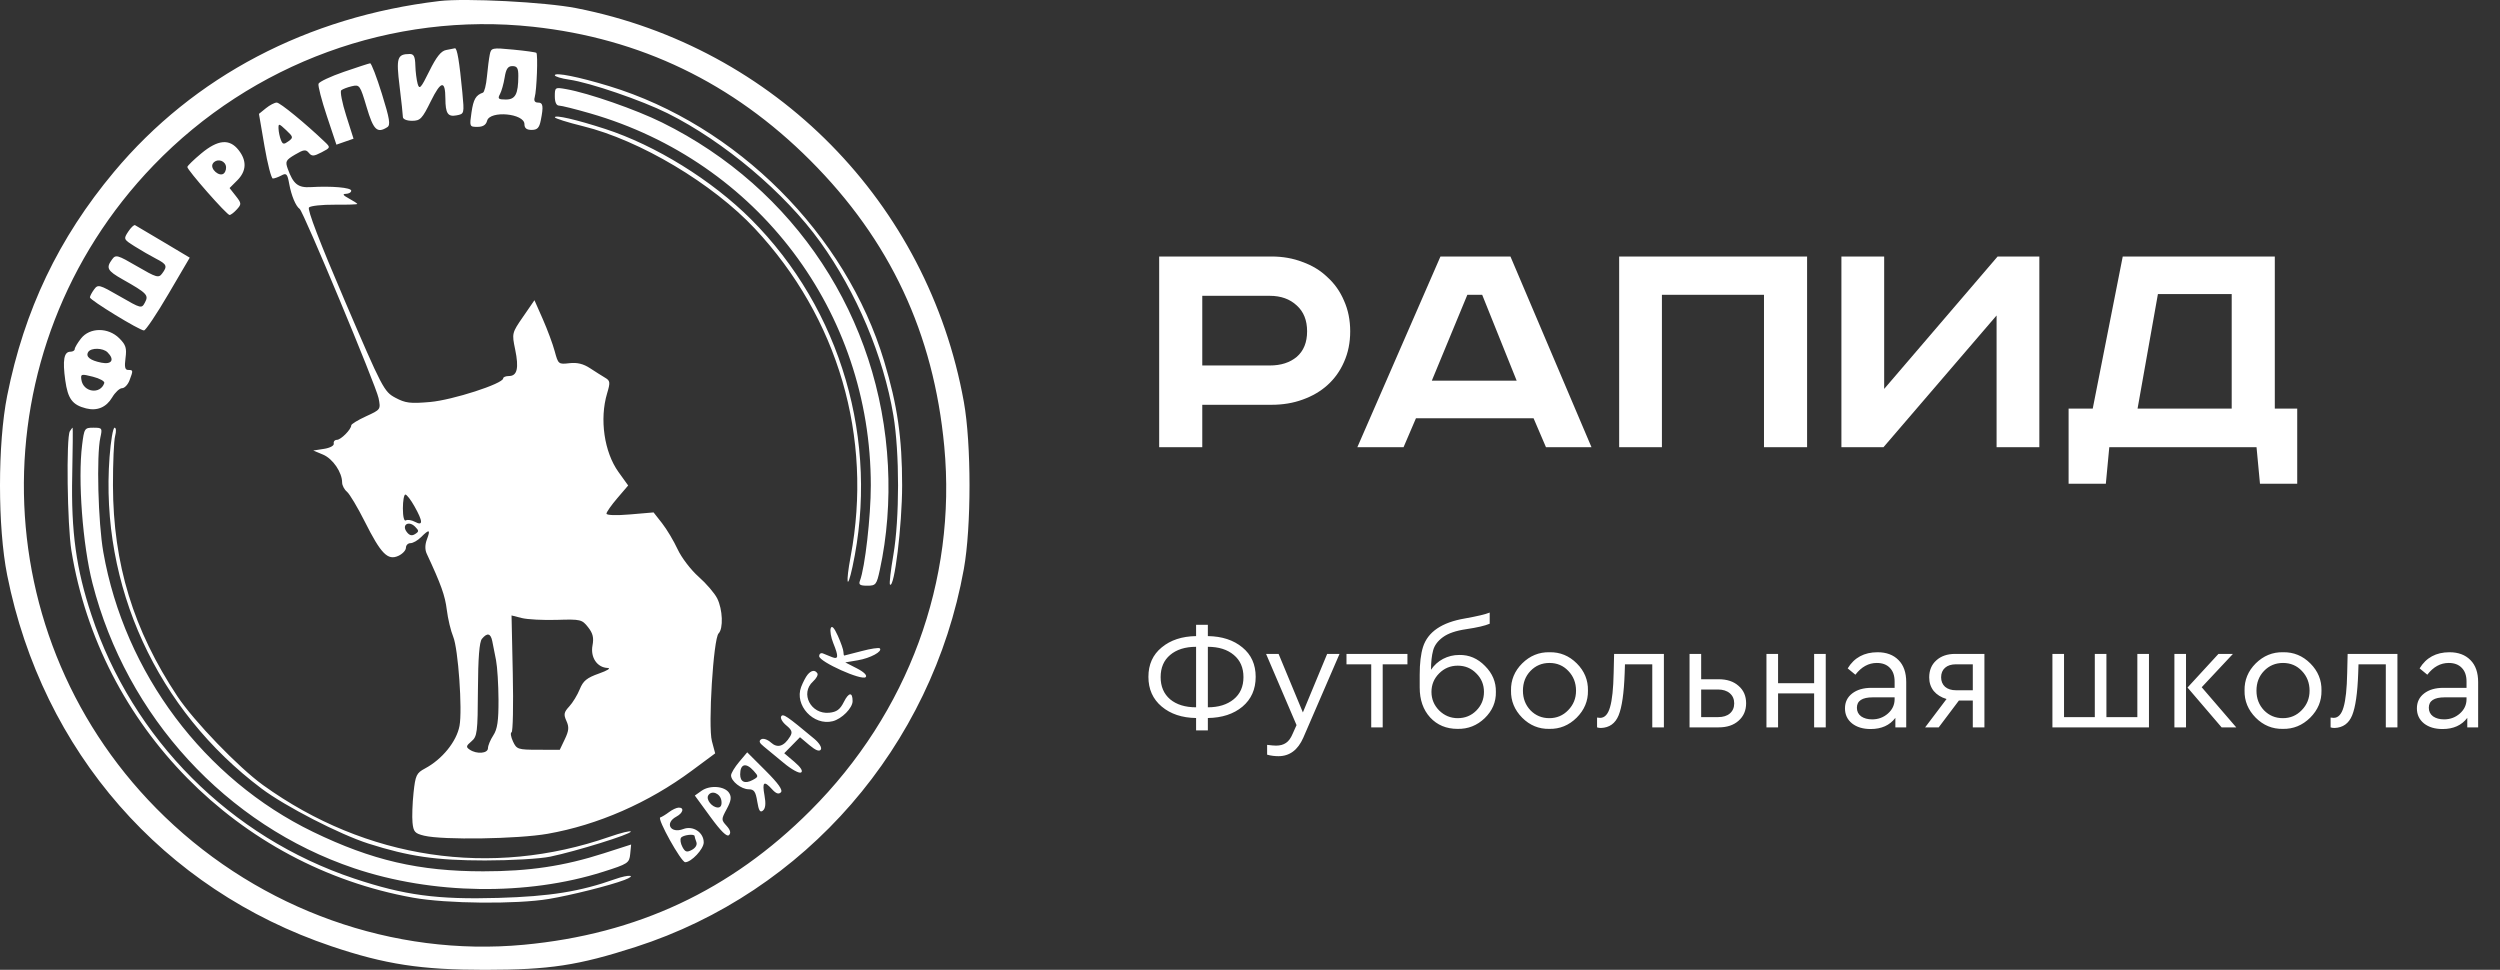
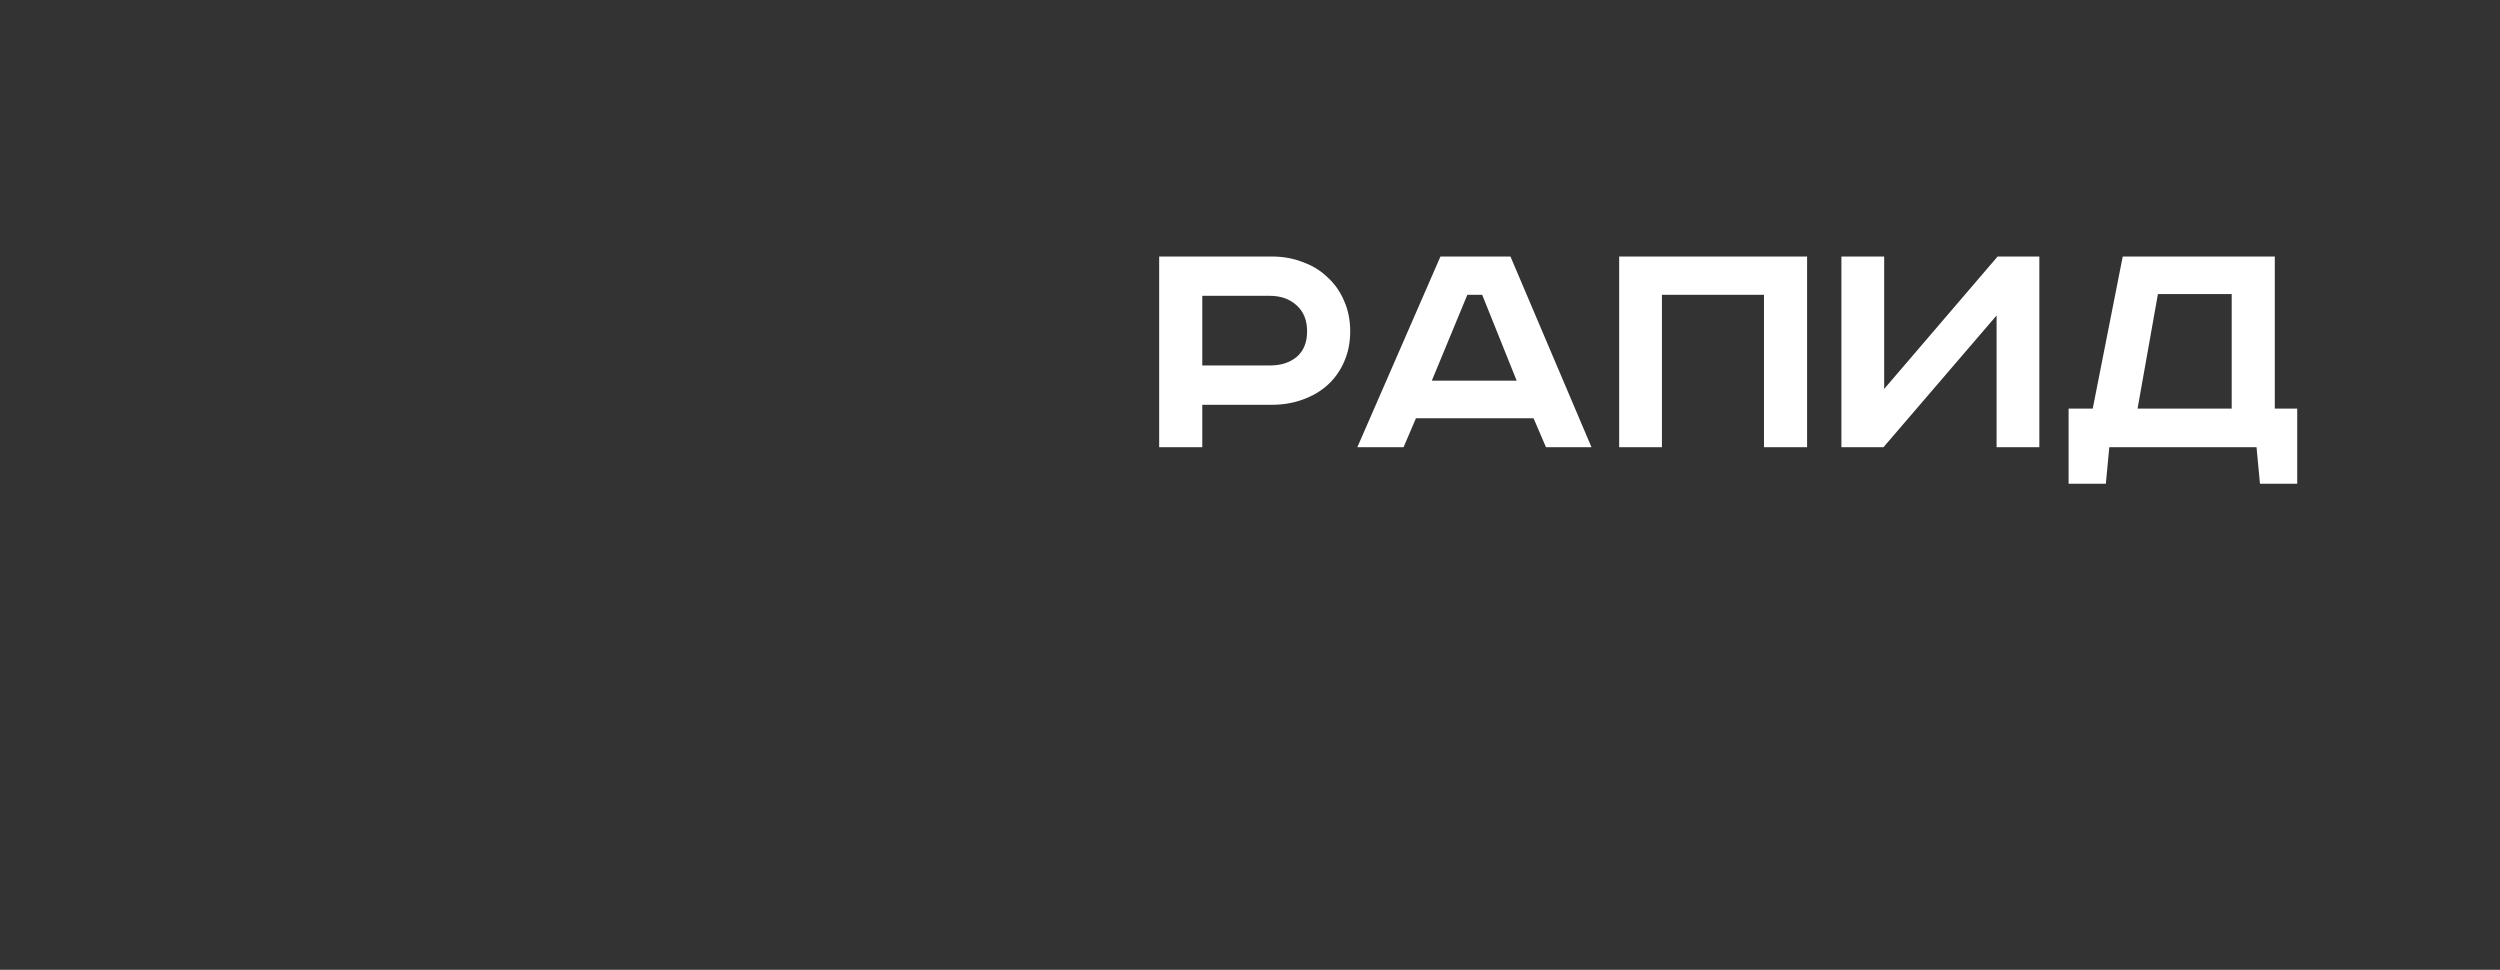
<svg xmlns="http://www.w3.org/2000/svg" width="232" height="90" viewBox="0 0 232 90" fill="none">
  <rect x="0" y="0" width="232" height="90" fill="#333333" stroke="none" />
-   <path fill-rule="evenodd" clip-rule="evenodd" d="M40.772 0.098C28.531 1.553 17.991 7.086 10.582 15.948C5.439 22.101 2.255 28.771 0.668 36.713C-0.223 41.175 -0.223 48.92 0.668 53.382C3.934 69.734 15.134 82.548 30.761 87.814C35.739 89.492 39.078 90.004 45.002 90C51.024 89.996 53.633 89.6 58.986 87.877C74.719 82.814 86.477 69.273 89.445 52.802C90.146 48.912 90.146 41.183 89.445 37.293C86.114 18.806 71.9 4.369 53.473 0.755C50.607 0.193 43.198 -0.19 40.772 0.098ZM49.454 2.482C59.419 3.557 67.995 7.687 75.179 14.871C82.593 22.285 86.645 30.931 87.629 41.438C88.795 53.888 84.284 66.146 75.192 75.238C67.801 82.63 59.123 86.69 48.611 87.674C36.519 88.807 24.262 84.439 15.297 75.801C-1.727 59.4 -2.196 32.407 14.248 15.343C23.407 5.838 36.438 1.078 49.454 2.482ZM41.393 4.643C40.928 4.732 40.493 5.28 39.843 6.597C39.054 8.198 38.917 8.346 38.757 7.775C38.655 7.415 38.56 6.645 38.544 6.064C38.523 5.253 38.401 5.007 38.023 5.01C36.858 5.021 36.755 5.35 37.08 8C37.248 9.377 37.387 10.664 37.388 10.857C37.388 11.061 37.746 11.21 38.237 11.21C39.001 11.21 39.176 11.027 39.986 9.383C40.92 7.49 41.323 7.418 41.332 9.142C41.339 10.533 41.556 10.861 42.37 10.706C43.088 10.569 43.092 10.553 42.904 8.562C42.634 5.716 42.419 4.436 42.216 4.481C42.12 4.502 41.75 4.575 41.393 4.643ZM45.451 5.061C45.377 5.418 45.258 6.341 45.187 7.112C45.116 7.882 44.95 8.55 44.818 8.597C44.154 8.831 43.935 9.208 43.755 10.434C43.562 11.745 43.573 11.774 44.306 11.774C44.817 11.774 45.101 11.595 45.202 11.21C45.458 10.23 48.668 10.521 48.668 11.525C48.668 11.896 48.87 12.056 49.337 12.056C49.862 12.056 50.045 11.864 50.183 11.175C50.451 9.835 50.4 9.518 49.918 9.518C49.629 9.518 49.526 9.347 49.622 9.024C49.809 8.395 49.933 5.045 49.774 4.904C49.708 4.845 48.739 4.71 47.62 4.604C45.65 4.416 45.581 4.431 45.451 5.061ZM31.907 6.668C30.676 7.092 29.619 7.589 29.558 7.773C29.496 7.957 29.845 9.304 30.332 10.766L31.218 13.425L32.012 13.148L32.807 12.871L32.126 10.726C31.751 9.546 31.545 8.491 31.667 8.381C31.79 8.271 32.228 8.101 32.643 8.004C33.37 7.832 33.416 7.896 34.023 9.941C34.654 12.068 34.997 12.401 35.94 11.803C36.255 11.604 36.165 11.042 35.439 8.706C34.951 7.136 34.461 5.862 34.349 5.874C34.237 5.886 33.138 6.244 31.907 6.668ZM48.1 7.051C48.093 8.74 47.83 9.236 46.941 9.236C46.249 9.236 46.166 9.161 46.394 8.742C46.542 8.471 46.739 7.773 46.832 7.192C46.961 6.388 47.134 6.134 47.552 6.134C47.987 6.134 48.103 6.328 48.1 7.051ZM51.487 6.985C51.487 7.102 52.09 7.285 52.827 7.391C54.747 7.668 59.548 9.311 61.966 10.519C67.186 13.126 72.829 17.885 76.118 22.453C79.488 27.135 81.983 33.047 82.905 38.541C83.485 41.994 83.484 48.125 82.903 51.505C82.656 52.94 82.515 54.175 82.589 54.248C82.995 54.654 83.716 48.775 83.718 45.047C83.719 40.636 83.282 37.616 82.046 33.514C78.499 21.734 68.372 11.603 56.535 7.994C53.716 7.134 51.487 6.688 51.487 6.985ZM51.487 8.941C51.487 9.486 51.631 9.8 51.879 9.8C52.094 9.8 53.395 10.124 54.769 10.521C70.313 15.005 80.811 28.924 80.811 45.047C80.811 47.944 80.272 52.668 79.801 53.895C79.663 54.255 79.807 54.353 80.478 54.353C81.278 54.353 81.351 54.261 81.651 52.872C82.314 49.816 82.571 46.51 82.401 43.215C81.697 29.483 73.794 17.475 61.443 11.37C59.007 10.165 54.635 8.643 52.545 8.271C51.513 8.087 51.487 8.103 51.487 8.941ZM24.678 10.042L24.031 10.567L24.545 13.567C24.828 15.217 25.177 16.567 25.321 16.567C25.465 16.567 25.822 16.439 26.114 16.283C26.581 16.032 26.67 16.127 26.838 17.058C27.035 18.149 27.447 19.139 27.808 19.387C28.156 19.626 34.908 35.816 35.131 36.944C35.339 37.999 35.334 38.007 33.967 38.634C33.212 38.98 32.595 39.358 32.595 39.474C32.595 39.848 31.634 40.818 31.263 40.818C31.065 40.818 30.935 40.972 30.973 41.161C31.014 41.359 30.624 41.569 30.057 41.656L29.07 41.807L29.982 42.19C30.884 42.57 31.749 43.834 31.749 44.774C31.749 45.041 31.95 45.428 32.197 45.632C32.443 45.836 33.19 47.089 33.857 48.416C35.355 51.396 35.98 52.033 36.967 51.584C37.354 51.407 37.67 51.07 37.67 50.834C37.67 50.598 37.861 50.405 38.093 50.405C38.326 50.405 38.77 50.151 39.08 49.841C39.839 49.083 39.968 49.131 39.622 50.042C39.434 50.535 39.426 51.01 39.599 51.381C40.931 54.236 41.299 55.265 41.462 56.586C41.565 57.426 41.834 58.552 42.058 59.089C42.52 60.195 42.922 65.877 42.642 67.363C42.37 68.817 41.035 70.464 39.44 71.314C38.646 71.738 38.55 71.941 38.376 73.57C38.272 74.555 38.228 75.8 38.281 76.337C38.364 77.192 38.499 77.344 39.362 77.552C41.091 77.969 48.056 77.862 50.821 77.376C55.484 76.555 60.182 74.499 64.204 71.516L66.368 69.912L66.065 68.778C65.698 67.402 66.203 59.263 66.686 58.78C67.136 58.33 67.066 56.554 66.558 55.534C66.317 55.051 65.538 54.144 64.828 53.519C64.118 52.893 63.243 51.748 62.884 50.973C62.525 50.199 61.876 49.112 61.442 48.558L60.652 47.552L58.466 47.739C57.182 47.849 56.281 47.819 56.281 47.665C56.281 47.522 56.734 46.876 57.288 46.229L58.294 45.053L57.394 43.8C56.068 41.953 55.625 38.889 56.34 36.503C56.644 35.487 56.626 35.333 56.164 35.06C55.88 34.892 55.246 34.492 54.756 34.17C54.132 33.761 53.556 33.621 52.837 33.705C51.833 33.823 51.801 33.797 51.478 32.598C51.296 31.924 50.798 30.582 50.372 29.616L49.597 27.861L48.545 29.389C47.502 30.903 47.496 30.93 47.808 32.434C48.168 34.167 47.996 34.896 47.227 34.896C46.934 34.896 46.694 34.995 46.694 35.115C46.694 35.605 41.98 37.127 39.907 37.306C38.069 37.465 37.624 37.41 36.689 36.909C35.639 36.347 35.486 36.053 32.003 27.928C29.686 22.523 28.498 19.43 28.673 19.253C28.822 19.101 29.892 18.986 31.051 18.996C32.21 19.006 33.159 18.975 33.159 18.928C33.159 18.88 32.81 18.652 32.383 18.421C31.83 18.121 31.749 17.997 32.101 17.989C32.373 17.982 32.595 17.85 32.595 17.695C32.595 17.407 30.78 17.248 28.826 17.366C27.657 17.436 27.213 17.08 26.705 15.667C26.458 14.98 26.523 14.854 27.38 14.348C28.186 13.873 28.379 13.848 28.657 14.183C28.938 14.521 29.11 14.515 29.84 14.137C30.672 13.707 30.68 13.682 30.164 13.189C28.333 11.441 25.985 9.518 25.682 9.518C25.486 9.518 25.034 9.754 24.678 10.042ZM51.491 10.887C51.493 10.987 52.667 11.357 54.099 11.709C59.383 13.008 66.14 17.034 70.048 21.212C77.778 29.474 81.023 40.577 78.941 51.634C78.472 54.13 78.608 54.923 79.109 52.61C81.633 40.965 78.059 28.713 69.697 20.352C66.07 16.724 60.83 13.48 56.14 11.959C53.462 11.091 51.486 10.635 51.491 10.887ZM26.765 13.113C26.338 13.426 26.233 13.406 26.065 12.98C25.956 12.704 25.858 12.235 25.847 11.936C25.829 11.438 25.886 11.449 26.547 12.07C27.224 12.706 27.237 12.768 26.765 13.113ZM18.674 14.241C17.975 14.823 17.396 15.387 17.386 15.495C17.361 15.761 21.045 19.951 21.304 19.951C21.417 19.951 21.722 19.717 21.981 19.431C22.422 18.943 22.416 18.865 21.878 18.18L21.304 17.451L22.015 16.74C22.878 15.876 22.921 14.918 22.141 13.927C21.296 12.852 20.227 12.949 18.674 14.241ZM20.939 15.317C21.032 15.56 20.964 15.904 20.787 16.081C20.39 16.478 19.45 15.667 19.748 15.185C20.029 14.729 20.744 14.809 20.939 15.317ZM11.897 21.499C11.45 22.182 11.463 22.21 12.501 22.864C13.084 23.232 13.973 23.745 14.477 24.005C15.489 24.527 15.559 24.698 15.041 25.39C14.721 25.818 14.512 25.757 12.727 24.717C10.897 23.65 10.741 23.607 10.401 24.072C9.82 24.866 9.954 25.121 11.376 25.925C13.646 27.209 13.818 27.386 13.454 28.065C13.139 28.654 13.108 28.647 11.123 27.502C9.205 26.396 9.093 26.367 8.728 26.866C8.517 27.155 8.344 27.485 8.344 27.6C8.344 27.85 12.951 30.666 13.36 30.666C13.517 30.666 14.537 29.147 15.626 27.289L17.608 23.911L15.161 22.451C13.816 21.648 12.634 20.948 12.534 20.896C12.435 20.845 12.148 21.116 11.897 21.499ZM7.519 31.41C7.198 31.818 6.934 32.262 6.934 32.396C6.934 32.531 6.753 32.64 6.53 32.64C5.936 32.64 5.796 33.421 6.057 35.293C6.295 37.012 6.716 37.58 7.992 37.9C9.017 38.157 9.865 37.799 10.408 36.882C10.686 36.41 11.101 36.024 11.328 36.024C11.556 36.024 11.866 35.699 12.017 35.301C12.371 34.369 12.367 34.332 11.896 34.332C11.598 34.332 11.537 34.058 11.648 33.226C11.772 32.3 11.678 32 11.07 31.393C10.044 30.366 8.333 30.374 7.519 31.41ZM9.98 32.697C10.66 33.377 10.38 33.851 9.411 33.657C8.352 33.445 7.922 33.096 8.188 32.665C8.442 32.255 9.558 32.275 9.98 32.697ZM9.678 35.547C9.316 36.633 7.726 36.407 7.553 35.246C7.471 34.702 7.538 34.684 8.621 34.959C9.257 35.12 9.732 35.385 9.678 35.547ZM6.482 40.02C6.136 40.58 6.242 48.729 6.626 51.097C9.268 67.366 22.094 80.393 38.337 83.306C41.452 83.865 47.924 83.926 50.923 83.425C52.987 83.08 56.593 82.175 57.942 81.663C59.153 81.203 58.376 81.123 57.1 81.577C53.835 82.738 51.051 83.186 46.241 83.326C40.571 83.49 37.517 83.081 32.877 81.533C21.381 77.699 12.31 68.602 8.488 57.072C7.065 52.779 6.594 49.365 6.702 44.122C6.752 41.684 6.769 39.689 6.74 39.69C6.71 39.69 6.594 39.838 6.482 40.02ZM7.62 41.296C7.217 44.523 7.67 50.562 8.581 54.124C11.751 66.508 21.005 76.585 32.877 80.579C40.142 83.023 48.912 83.146 55.971 80.902C58.287 80.166 58.4 80.092 58.483 79.251L58.569 78.371L56.025 79.189C52.327 80.378 49.103 80.859 44.834 80.859C38.898 80.859 34.513 79.842 29.051 77.198C18.962 72.314 11.556 62.437 9.588 51.24C9.105 48.493 8.944 42.261 9.313 40.606C9.508 39.73 9.48 39.69 8.669 39.69C7.849 39.69 7.814 39.743 7.62 41.296ZM10.167 42.402C9.272 54.342 14.57 65.898 24.276 73.182C26.479 74.835 31.537 77.438 34.19 78.284C37.947 79.481 40.487 79.85 45.002 79.851C47.426 79.851 50.126 79.694 51.064 79.497C53.476 78.993 58.537 77.419 58.537 77.174C58.537 77.061 57.639 77.28 56.542 77.662C45.577 81.475 33.972 79.741 24.417 72.863C22.15 71.231 17.991 66.921 16.466 64.623C12.373 58.457 10.5 52.328 10.483 45.047C10.478 42.954 10.568 40.892 10.683 40.465C10.802 40.027 10.78 39.69 10.632 39.69C10.488 39.69 10.279 40.91 10.167 42.402ZM38.464 46.989C39.258 48.402 39.272 48.836 38.51 48.428C38.197 48.26 37.816 48.2 37.664 48.294C37.5 48.396 37.388 47.946 37.388 47.179C37.388 46.472 37.492 45.893 37.618 45.893C37.745 45.893 38.126 46.387 38.464 46.989ZM38.516 49.564C38.218 49.752 37.989 49.692 37.741 49.359C37.252 48.706 37.926 48.285 38.516 48.874C38.892 49.251 38.892 49.327 38.516 49.564ZM51.677 57.524C53.876 57.455 54.009 57.486 54.572 58.202C55.023 58.775 55.12 59.178 54.983 59.906C54.777 61.007 55.418 61.952 56.395 61.988C56.726 62 56.372 62.226 55.589 62.502C54.461 62.899 54.116 63.18 53.801 63.961C53.587 64.492 53.148 65.211 52.826 65.559C52.33 66.094 52.29 66.299 52.563 66.9C52.823 67.469 52.794 67.804 52.417 68.594L51.947 69.58L49.955 69.578C48.06 69.576 47.945 69.537 47.604 68.804C47.407 68.38 47.349 67.998 47.474 67.957C47.599 67.915 47.65 65.458 47.586 62.497L47.471 57.113L48.421 57.354C48.944 57.487 50.41 57.563 51.677 57.524ZM77.092 58.3C77.008 58.533 77.113 59.151 77.325 59.674C77.836 60.932 77.813 61.221 77.218 60.983C76.947 60.873 76.566 60.719 76.372 60.64C76.178 60.561 76.02 60.675 76.02 60.895C76.02 61.41 79.982 63.192 80.337 62.837C80.496 62.679 80.176 62.361 79.519 62.024L78.441 61.471L79.601 61.275C80.772 61.078 81.929 60.45 81.646 60.167C81.561 60.082 80.8 60.197 79.954 60.422C79.109 60.648 78.385 60.833 78.346 60.835C78.307 60.837 78.272 60.68 78.268 60.486C78.264 60.292 78.032 59.626 77.753 59.005C77.412 58.249 77.194 58.017 77.092 58.3ZM45.683 59.499C45.754 59.848 45.91 60.641 46.031 61.261C46.152 61.882 46.255 63.537 46.261 64.94C46.269 66.907 46.158 67.663 45.777 68.243C45.506 68.657 45.284 69.191 45.284 69.429C45.284 69.923 44.248 70.01 43.592 69.57C43.227 69.325 43.248 69.219 43.748 68.798C44.285 68.346 44.33 67.986 44.352 64.005C44.369 61.043 44.484 59.571 44.724 59.283C45.215 58.691 45.535 58.763 45.683 59.499ZM74.943 62.61C74.778 62.809 74.509 63.323 74.346 63.752C73.703 65.442 75.488 67.378 77.275 66.929C78.12 66.717 79.121 65.704 79.121 65.062C79.121 64.197 78.763 64.234 78.307 65.146C77.959 65.842 77.642 66.075 76.953 66.142C75.244 66.308 74.228 64.347 75.449 63.241C75.755 62.964 75.939 62.627 75.855 62.492C75.641 62.145 75.291 62.19 74.943 62.61ZM72.494 66.479C72.394 66.642 72.606 67.018 72.967 67.314C73.489 67.743 73.561 67.953 73.322 68.345C72.757 69.27 72.154 69.46 71.542 68.906C71.231 68.624 70.829 68.49 70.641 68.606C70.399 68.755 70.464 68.943 70.872 69.268C71.185 69.517 72.021 70.207 72.731 70.802C73.441 71.397 74.164 71.796 74.339 71.688C74.541 71.563 74.315 71.204 73.716 70.696L72.777 69.901L73.508 69.157L74.239 68.413L75.108 69.145C75.697 69.64 76.041 69.773 76.176 69.556C76.287 69.375 76.021 68.941 75.562 68.559C73.017 66.436 72.667 66.199 72.494 66.479ZM68.592 70.706C68.18 71.196 67.842 71.758 67.842 71.955C67.842 72.496 68.795 73.246 69.483 73.246C69.975 73.246 70.126 73.462 70.272 74.377C70.409 75.232 70.539 75.439 70.801 75.221C71.04 75.023 71.085 74.577 70.944 73.807C70.714 72.55 70.893 72.41 71.655 73.252C72.014 73.648 72.261 73.733 72.466 73.529C72.67 73.324 72.238 72.712 71.051 71.525L69.341 69.816L68.592 70.706ZM69.937 71.531C70.404 72.048 70.4 72.087 69.834 72.39C69.133 72.765 68.688 72.562 68.688 71.866C68.688 70.882 69.22 70.739 69.937 71.531ZM65.104 73.385L64.48 73.827L65.923 75.805C66.905 77.15 67.458 77.69 67.654 77.494C67.85 77.299 67.777 77.024 67.425 76.635C66.924 76.081 66.924 76.035 67.442 75.074C67.85 74.316 67.903 73.968 67.669 73.594C67.263 72.946 65.883 72.834 65.104 73.385ZM66.946 74.306C67.003 74.71 66.889 74.937 66.627 74.937C66.081 74.937 65.49 74.194 65.729 73.806C66.044 73.297 66.849 73.627 66.946 74.306ZM62.092 75.359C61.799 75.581 61.43 75.806 61.272 75.859C60.957 75.963 63.213 80.013 63.587 80.013C64.16 80.013 65.305 78.789 65.305 78.176C65.305 77.245 64.311 76.592 63.414 76.933C62.216 77.389 61.649 76.381 62.767 75.783C63.394 75.448 63.524 74.933 62.978 74.946C62.784 74.951 62.386 75.137 62.092 75.359ZM64.459 77.593C64.459 77.658 64.532 77.902 64.621 78.136C64.719 78.391 64.555 78.682 64.21 78.867C63.737 79.12 63.582 79.073 63.33 78.601C63.161 78.286 63.099 77.903 63.193 77.751C63.356 77.487 64.459 77.349 64.459 77.593Z" fill="white" />
  <path d="M118.003 23.804C119.048 23.804 120.008 23.975 120.883 24.316C121.779 24.636 122.547 25.105 123.187 25.724C123.848 26.321 124.36 27.047 124.723 27.9C125.107 28.753 125.299 29.703 125.299 30.748C125.299 31.793 125.107 32.743 124.723 33.596C124.36 34.428 123.848 35.143 123.187 35.74C122.547 36.316 121.779 36.764 120.883 37.084C120.008 37.404 119.048 37.564 118.003 37.564H111.571V41.5H107.571V23.804H118.003ZM111.571 33.916H117.843C118.867 33.916 119.699 33.649 120.339 33.116C120.979 32.561 121.299 31.772 121.299 30.748C121.299 29.724 120.979 28.924 120.339 28.348C119.699 27.751 118.867 27.452 117.843 27.452H111.571V33.916ZM132.874 35.324H140.746L137.546 27.356H136.17L132.874 35.324ZM140.17 23.804L147.69 41.5H143.466L142.314 38.812H131.402L130.25 41.5H125.962L133.674 23.804H140.17ZM167.698 23.804V41.5H163.698V27.356H154.226V41.5H150.258V23.804H167.698ZM174.851 23.804V36.092L185.379 23.804H189.251V41.5H185.283V29.276L174.787 41.5H170.883V23.804H174.851ZM211.102 23.804V37.916H213.182V44.892H209.726L209.406 41.5H195.742L195.422 44.892H191.966V37.916H194.206L196.99 23.804H211.102ZM198.366 37.916H207.102V27.292H200.254L198.366 37.916Z" fill="white" />
-   <path d="M112.089 66.632V67.78H110.997V66.632C109.69 66.613 108.626 66.259 107.805 65.568C106.984 64.877 106.573 63.958 106.573 62.81C106.573 61.662 106.984 60.752 107.805 60.08C108.626 59.399 109.69 59.049 110.997 59.03V57.98H112.089V59.03C113.405 59.049 114.474 59.399 115.295 60.08C116.116 60.752 116.527 61.662 116.527 62.81C116.527 63.967 116.116 64.891 115.295 65.582C114.474 66.263 113.405 66.613 112.089 66.632ZM110.997 65.638V60.024C109.989 60.024 109.186 60.276 108.589 60.78C108.001 61.275 107.707 61.961 107.707 62.838C107.707 63.706 108.001 64.392 108.589 64.896C109.186 65.391 109.989 65.638 110.997 65.638ZM114.483 64.896C115.09 64.401 115.393 63.715 115.393 62.838C115.393 61.961 115.094 61.275 114.497 60.78C113.9 60.276 113.097 60.024 112.089 60.024V65.638C113.078 65.638 113.876 65.391 114.483 64.896ZM123.161 60.682H124.309L120.949 68.452C120.445 69.6 119.675 70.174 118.639 70.174C118.275 70.174 117.925 70.127 117.589 70.034V69.124C117.981 69.171 118.257 69.194 118.415 69.194C118.789 69.194 119.097 69.11 119.339 68.942C119.582 68.783 119.787 68.503 119.955 68.102L120.319 67.29L117.491 60.682H118.653L120.907 66.114L123.161 60.682ZM127.25 67.5V61.648H124.954V60.682H130.61V61.648H128.314V67.5H127.25ZM138.818 64.21C138.837 65.143 138.492 65.955 137.782 66.646C137.073 67.327 136.233 67.659 135.262 67.64C134.217 67.64 133.368 67.285 132.714 66.576C132.07 65.867 131.748 64.943 131.748 63.804V62.614C131.748 61.55 131.851 60.691 132.056 60.038C132.504 58.638 133.802 57.756 135.948 57.392C137.096 57.187 137.862 57.005 138.244 56.846V57.882C137.806 58.069 137.082 58.237 136.074 58.386C135.113 58.526 134.39 58.773 133.904 59.128C133.419 59.483 133.116 59.893 132.994 60.36C132.864 60.836 132.798 61.433 132.798 62.152C133.088 61.723 133.461 61.387 133.918 61.144C134.385 60.901 134.884 60.78 135.416 60.78C136.331 60.761 137.129 61.102 137.81 61.802C138.501 62.493 138.837 63.295 138.818 64.21ZM136.998 65.946C137.474 65.47 137.712 64.891 137.712 64.21C137.712 63.529 137.474 62.955 136.998 62.488C136.532 62.012 135.958 61.774 135.276 61.774C134.604 61.774 134.03 62.012 133.554 62.488C133.078 62.964 132.84 63.538 132.84 64.21C132.84 64.873 133.078 65.447 133.554 65.932C134.04 66.408 134.614 66.646 135.276 66.646C135.958 66.646 136.532 66.413 136.998 65.946ZM140.222 64.084C140.203 63.113 140.548 62.273 141.258 61.564C141.976 60.855 142.821 60.509 143.792 60.528C144.772 60.509 145.616 60.855 146.326 61.564C147.035 62.273 147.38 63.113 147.362 64.084C147.38 65.045 147.03 65.885 146.312 66.604C145.593 67.313 144.748 67.659 143.778 67.64C142.807 67.659 141.967 67.313 141.258 66.604C140.548 65.885 140.203 65.045 140.222 64.084ZM146.256 64.098C146.256 63.37 146.018 62.759 145.542 62.264C145.075 61.769 144.492 61.522 143.792 61.522C143.092 61.522 142.504 61.769 142.028 62.264C141.561 62.749 141.328 63.361 141.328 64.098C141.328 64.817 141.561 65.423 142.028 65.918C142.504 66.403 143.087 66.646 143.778 66.646C144.468 66.646 145.052 66.399 145.528 65.904C146.013 65.409 146.256 64.807 146.256 64.098ZM149.789 60.682H154.409V67.5H153.331V61.648H150.797L150.769 62.488C150.703 64.327 150.517 65.624 150.209 66.38C149.901 67.136 149.355 67.528 148.571 67.556C148.431 67.556 148.309 67.537 148.207 67.5V66.59C148.356 66.609 148.449 66.618 148.487 66.618C148.916 66.618 149.224 66.287 149.411 65.624C149.607 64.961 149.719 63.907 149.747 62.46L149.789 60.682ZM156.79 67.5V60.682H157.868V63.034H159.492C160.267 63.034 160.883 63.239 161.34 63.65C161.807 64.051 162.04 64.588 162.04 65.26C162.04 65.932 161.807 66.473 161.34 66.884C160.883 67.295 160.267 67.5 159.492 67.5H156.79ZM157.868 66.548H159.436C159.903 66.548 160.267 66.436 160.528 66.212C160.799 65.979 160.934 65.666 160.934 65.274C160.934 64.882 160.799 64.569 160.528 64.336C160.257 64.103 159.889 63.986 159.422 63.986H157.868V66.548ZM163.927 67.5V60.682H165.005V63.398H168.351V60.682H169.429V67.5H168.351V64.35H165.005V67.5H163.927ZM176.898 63.3V67.5H175.89V66.618C175.367 67.309 174.602 67.654 173.594 67.654C172.885 67.654 172.311 67.481 171.872 67.136C171.433 66.781 171.214 66.315 171.214 65.736C171.214 65.157 171.438 64.695 171.886 64.35C172.334 64.005 172.927 63.832 173.664 63.832H175.82V63.244C175.82 62.693 175.671 62.269 175.372 61.97C175.083 61.671 174.681 61.522 174.168 61.522C173.403 61.522 172.74 61.886 172.18 62.614L171.466 62.026C172.073 61.027 172.997 60.528 174.238 60.528C175.059 60.528 175.708 60.771 176.184 61.256C176.66 61.732 176.898 62.413 176.898 63.3ZM175.82 64.882V64.714H173.79C172.81 64.714 172.32 65.036 172.32 65.68C172.32 66.016 172.451 66.282 172.712 66.478C172.983 66.665 173.323 66.758 173.734 66.758C174.303 66.758 174.793 66.576 175.204 66.212C175.615 65.848 175.82 65.405 175.82 64.882ZM181.438 60.682H184.154V67.5H183.076V65.008H181.788L179.912 67.5H178.652L180.64 64.868C180.136 64.719 179.74 64.471 179.45 64.126C179.17 63.771 179.03 63.351 179.03 62.866C179.03 62.203 179.25 61.676 179.688 61.284C180.127 60.883 180.71 60.682 181.438 60.682ZM183.076 64.056V61.648H181.508C181.079 61.648 180.743 61.755 180.5 61.97C180.258 62.185 180.136 62.479 180.136 62.852C180.136 63.216 180.258 63.51 180.5 63.734C180.752 63.949 181.093 64.056 181.522 64.056H183.076ZM190.464 67.5V60.682H191.542V66.548H194.398V60.682H195.476V66.548H198.346V60.682H199.424V67.5H190.464ZM201.784 67.5V60.682H202.862V67.5H201.784ZM204.318 63.776L207.524 67.5H206.166L203.002 63.804L205.872 60.682H207.216L204.318 63.776ZM208.294 64.084C208.275 63.113 208.621 62.273 209.33 61.564C210.049 60.855 210.893 60.509 211.864 60.528C212.844 60.509 213.689 60.855 214.398 61.564C215.107 62.273 215.453 63.113 215.434 64.084C215.453 65.045 215.103 65.885 214.384 66.604C213.665 67.313 212.821 67.659 211.85 67.64C210.879 67.659 210.039 67.313 209.33 66.604C208.621 65.885 208.275 65.045 208.294 64.084ZM214.328 64.098C214.328 63.37 214.09 62.759 213.614 62.264C213.147 61.769 212.564 61.522 211.864 61.522C211.164 61.522 210.576 61.769 210.1 62.264C209.633 62.749 209.4 63.361 209.4 64.098C209.4 64.817 209.633 65.423 210.1 65.918C210.576 66.403 211.159 66.646 211.85 66.646C212.541 66.646 213.124 66.399 213.6 65.904C214.085 65.409 214.328 64.807 214.328 64.098ZM217.861 60.682H222.481V67.5H221.403V61.648H218.869L218.841 62.488C218.776 64.327 218.589 65.624 218.281 66.38C217.973 67.136 217.427 67.528 216.643 67.556C216.503 67.556 216.382 67.537 216.279 67.5V66.59C216.428 66.609 216.522 66.618 216.559 66.618C216.988 66.618 217.296 66.287 217.483 65.624C217.679 64.961 217.791 63.907 217.819 62.46L217.861 60.682ZM229.972 63.3V67.5H228.964V66.618C228.441 67.309 227.676 67.654 226.668 67.654C225.959 67.654 225.385 67.481 224.946 67.136C224.507 66.781 224.288 66.315 224.288 65.736C224.288 65.157 224.512 64.695 224.96 64.35C225.408 64.005 226.001 63.832 226.738 63.832H228.894V63.244C228.894 62.693 228.745 62.269 228.446 61.97C228.157 61.671 227.755 61.522 227.242 61.522C226.477 61.522 225.814 61.886 225.254 62.614L224.54 62.026C225.147 61.027 226.071 60.528 227.312 60.528C228.133 60.528 228.782 60.771 229.258 61.256C229.734 61.732 229.972 62.413 229.972 63.3ZM228.894 64.882V64.714H226.864C225.884 64.714 225.394 65.036 225.394 65.68C225.394 66.016 225.525 66.282 225.786 66.478C226.057 66.665 226.397 66.758 226.808 66.758C227.377 66.758 227.867 66.576 228.278 66.212C228.689 65.848 228.894 65.405 228.894 64.882Z" fill="white" />
</svg>